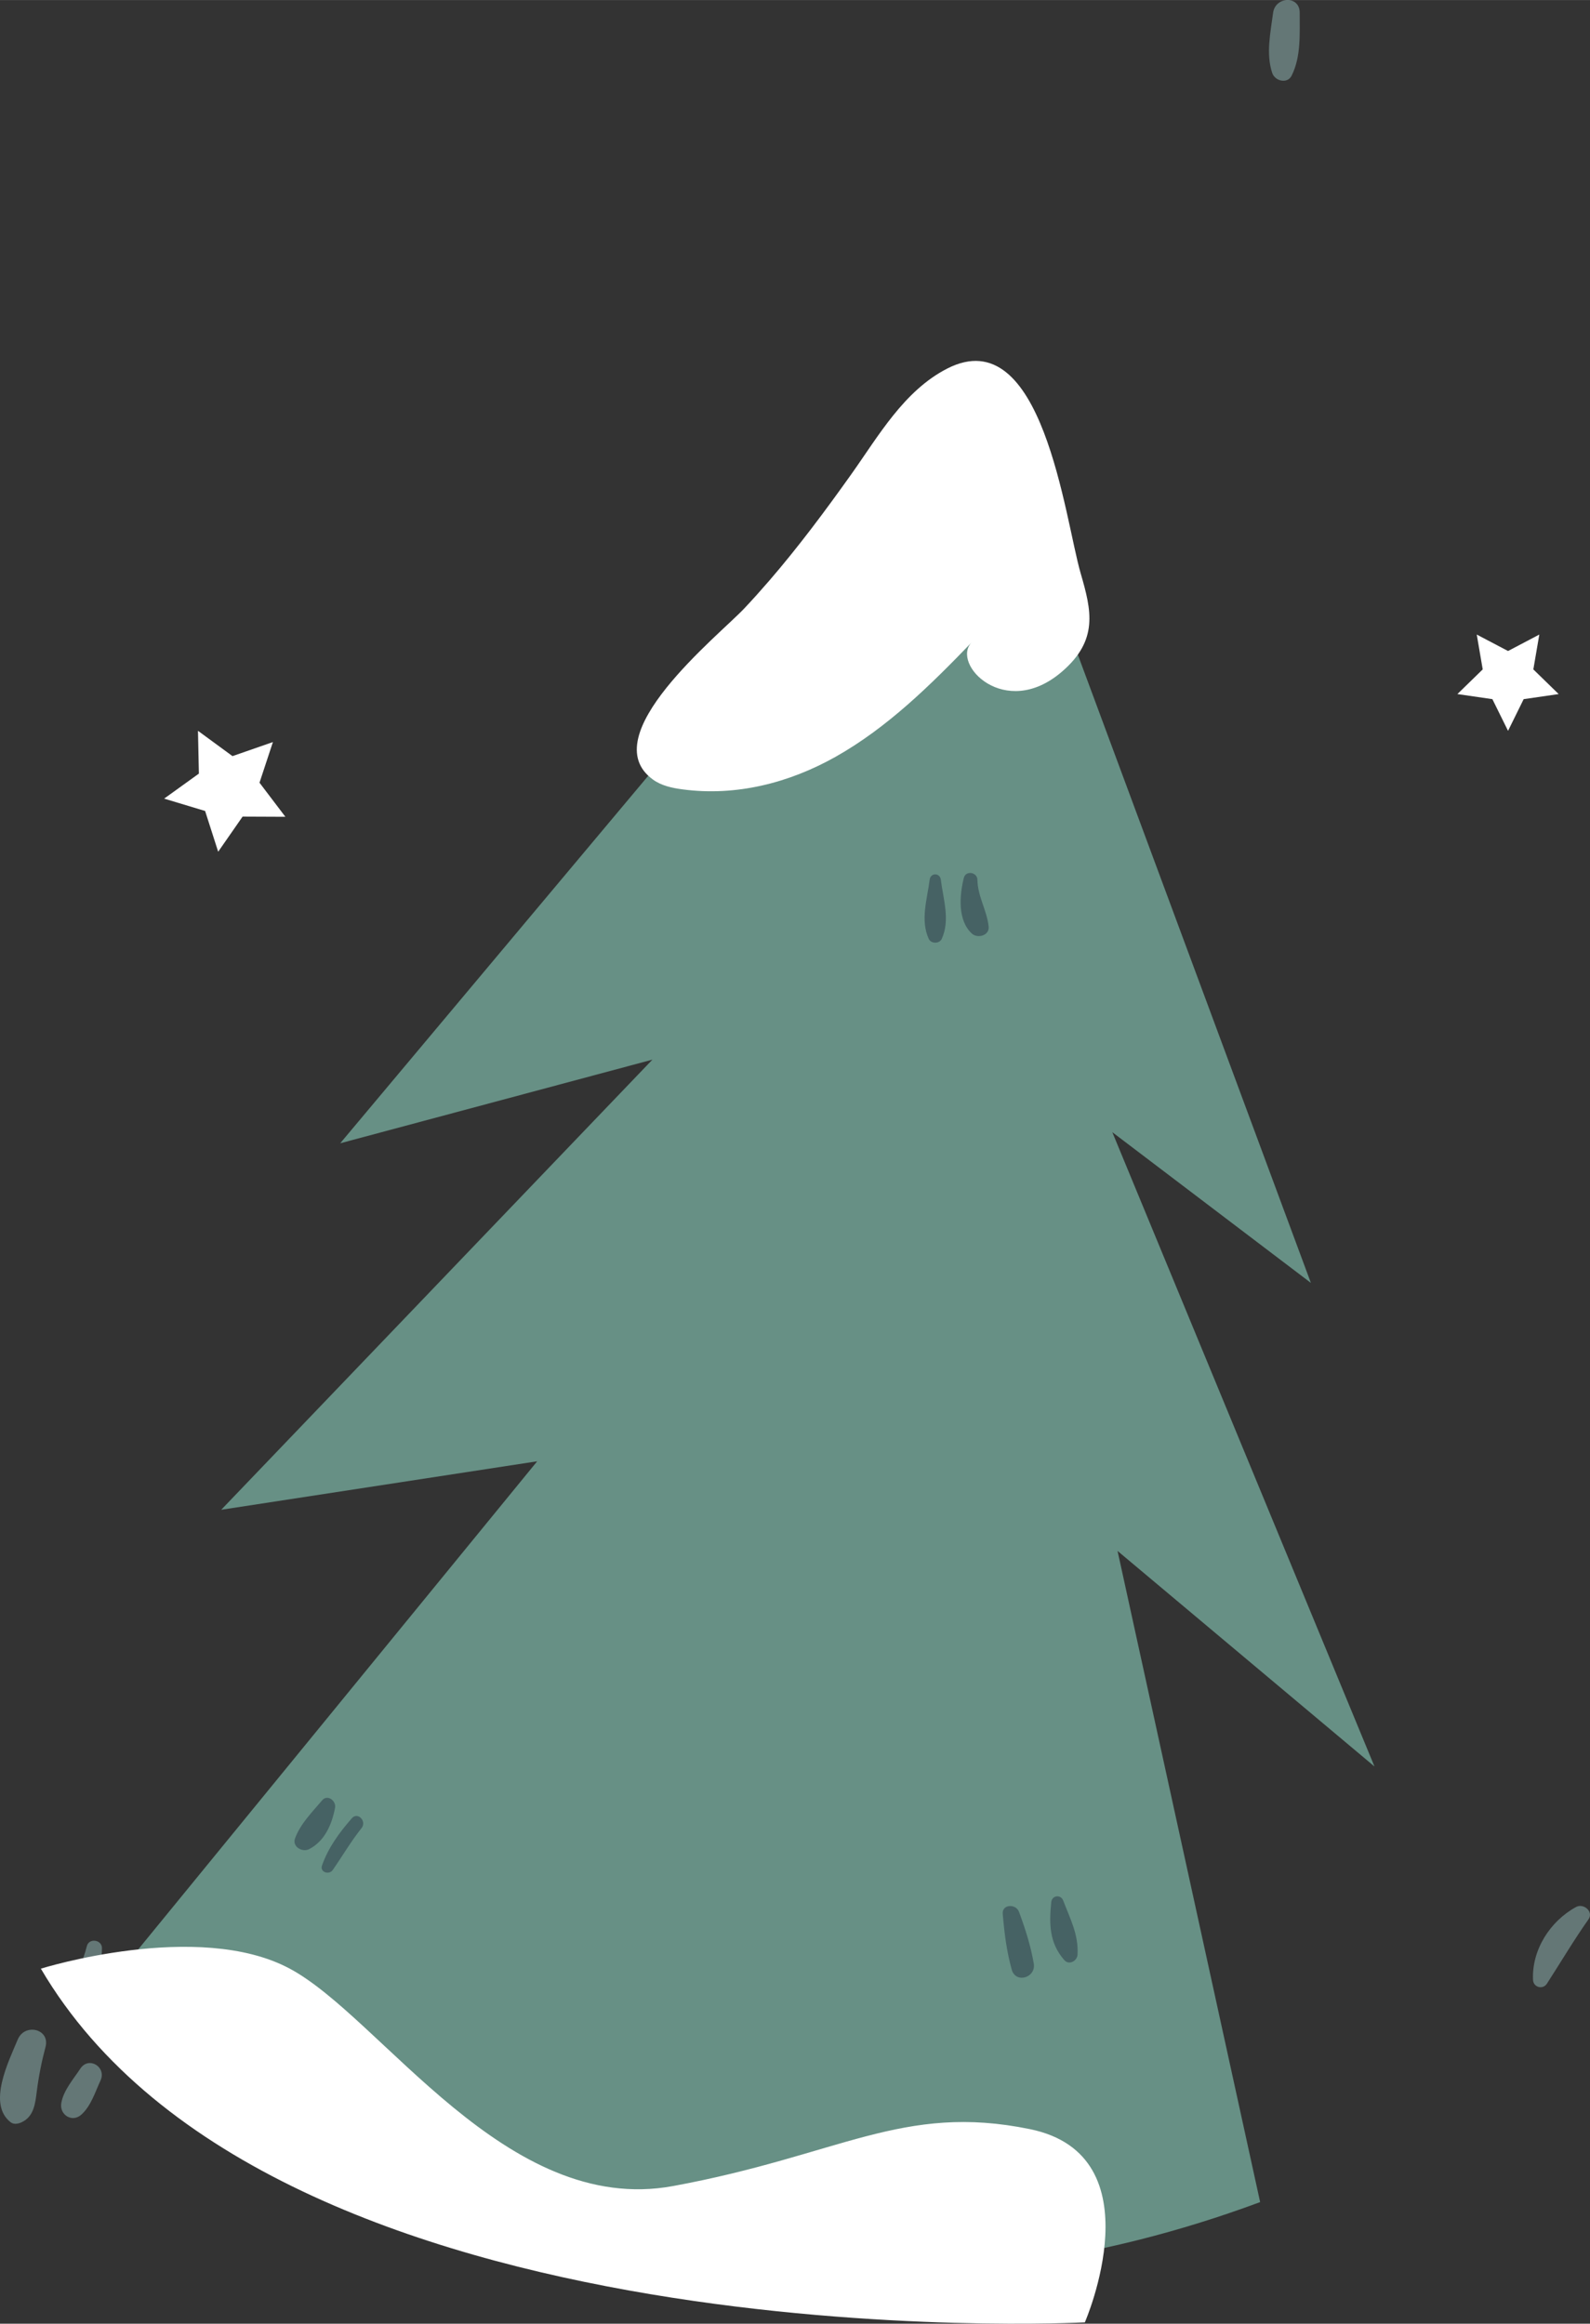
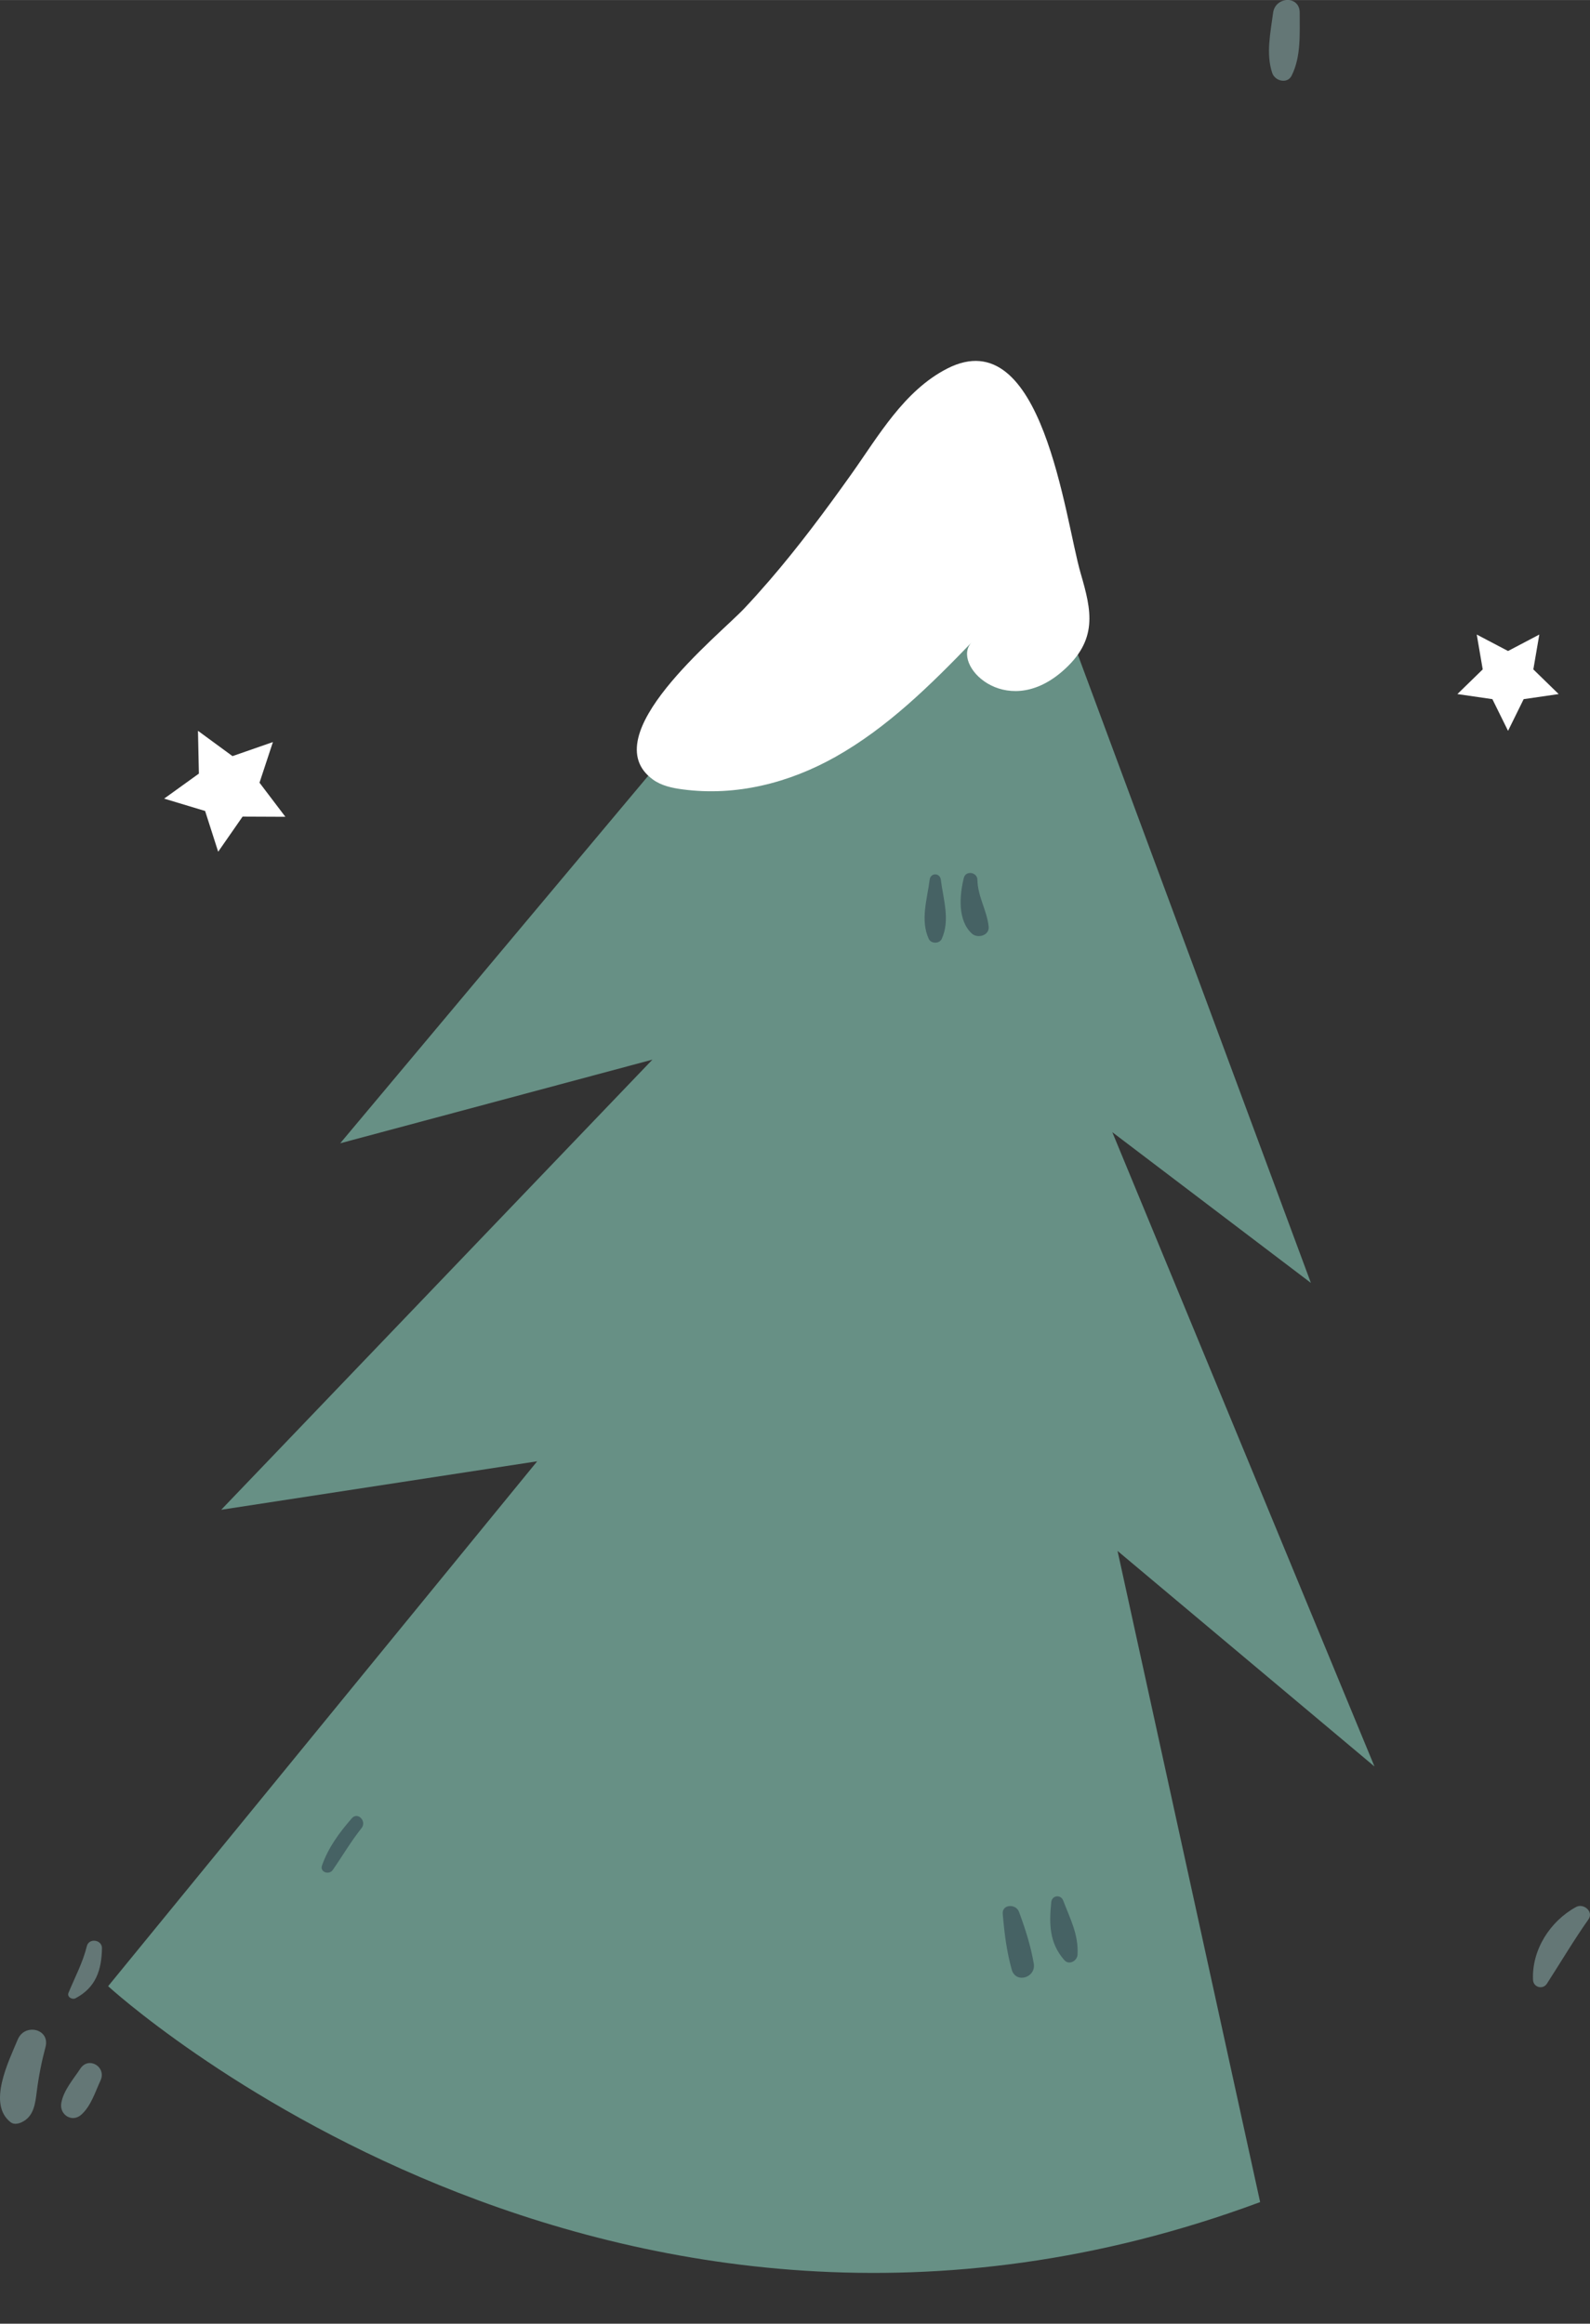
<svg xmlns="http://www.w3.org/2000/svg" xml:space="preserve" width="50.246mm" height="73.431mm" version="1.1" style="shape-rendering:geometricPrecision; text-rendering:geometricPrecision; image-rendering:optimizeQuality; fill-rule:evenodd; clip-rule:evenodd" viewBox="0 0 931.94 1361.94">
  <rect x="0" y="0" width="931.94" height="1361.94" fill="#333333" stroke="none" />
  <defs>
    <style type="text/css"> .fil3 {fill:#466264;fill-rule:nonzero} .fil2 {fill:#679085;fill-rule:nonzero} .fil1 {fill:white;fill-rule:nonzero} .fil0 {fill:#AAD8D6;fill-rule:nonzero;fill-opacity:0.412} </style>
  </defs>
  <g id="Слой_x0020_1">
    <g id="_105553257103712">
      <path class="fil0" d="M761.79 7.49c0.06,-10.34 -14.33,-9.63 -15.59,0 -1.5,11.48 -4.31,24.01 -0.51,35.3 1.58,4.7 8.87,6.6 11.4,1.49 5.59,-11.29 4.64,-24.51 4.7,-36.79z" />
      <path class="fil0" d="M10.4 1195.35c-5.29,12.81 -18.01,37.88 -4.1,48.56 1.83,1.4 4.42,0.86 6.3,0 7.31,-3.35 8.07,-11.08 8.97,-18.19 1.11,-8.77 2.81,-17.35 5.09,-25.89 2.87,-10.78 -12.22,-14.21 -16.24,-4.48z" />
      <path class="fil0" d="M47.06 1212.47c-4.1,6.24 -9.82,12.66 -11.13,20.12 -1.21,6.86 6.28,11.71 11.73,6.83 5.68,-5.09 8.09,-13.19 11.25,-20.02 3.67,-7.94 -6.93,-14.41 -11.85,-6.93z" />
      <path class="fil0" d="M50.89 1140.68c-2.25,9.34 -7.09,18.46 -10.75,27.33 -1,2.44 2.18,4.2 4.13,3.17 11.9,-6.27 15.27,-16.49 15.5,-29.3 0.09,-5.05 -7.67,-6.21 -8.88,-1.2z" />
      <path class="fil0" d="M923.78 1117.7c-15.26,8.3 -26.05,25.21 -25.23,42.74 0.2,4.36 5.76,5.89 8.14,2.2 8.12,-12.6 15.68,-25.36 24.35,-37.69 3.21,-4.58 -2.91,-9.62 -7.25,-7.26z" />
      <path class="fil0" d="M495 318.43c-7.76,6.9 -12.37,18.15 -17.95,26.9 -6.19,9.69 -12.69,19.18 -19.41,28.52 -3.08,4.28 3.9,9.7 7.34,5.67 7.38,-8.65 14.54,-17.46 21.46,-26.48 6.63,-8.65 15.7,-18.09 18.72,-28.68 1.74,-6.11 -5.78,-9.81 -10.17,-5.92z" />
      <path class="fil0" d="M532.4 313.79c-5.92,6.88 -11.46,13.72 -16.63,21.18 -2.49,3.6 3.29,8.15 6.13,4.73 5.78,-7 10.87,-14.19 15.89,-21.75 2.13,-3.21 -2.84,-7.13 -5.39,-4.16z" />
      <polygon class="fil1" points="883.9,428.35 874.73,409.77 854.22,406.79 869.06,392.33 865.56,371.91 883.9,381.55 902.23,371.91 898.73,392.33 913.57,406.79 893.06,409.77 " />
      <polygon class="fil1" points="127.88,499.2 120.22,475.31 96.21,468.07 116.57,453.41 116.04,428.33 136.27,443.16 159.96,434.92 152.1,458.74 167.27,478.72 142.19,478.61 " />
      <path class="fil2" d="M572.75 224.69l-373.35 445.39 182.99 -49.02 -252.73 263.82 185.2 -28.41 -251.48 307.65c0,0 292.52,268.75 675.22,126.54l-83.58 -381.66 150.6 126.35 -153.67 -371.78 116.4 88.34 -195.6 -527.23z" />
      <path class="fil1" d="M450.66 340.58c-4.7,5.44 -9.5,10.8 -14.44,16.04 -15,15.92 -88.87,74.74 -53.48,100.3 4.98,3.6 11.21,4.92 17.3,5.73 31.33,4.19 62.48,-3.74 89.78,-19.13 30.33,-17.1 55.49,-41.92 79.65,-66.99 -12.18,12.64 19.48,45.69 52.76,17.3 21.79,-18.59 17.51,-36.03 11.19,-57.75 -9.31,-31.99 -22.29,-148.81 -78.29,-120.04 -25.34,13.02 -40.22,39.49 -56.16,61.9 -15.29,21.49 -31.06,42.68 -48.3,62.64z" />
-       <path class="fil1" d="M23.95 1153.84c0,0 92.14,-28.79 145.89,0 53.75,28.79 126.7,145.45 224.59,127.43 97.9,-18.01 134.38,-48.73 209.24,-33.37 74.87,15.36 32.19,113.26 32.19,113.26 0,0 -475.62,24.96 -611.91,-207.32z" />
-       <path class="fil3" d="M551.44 515.61c-0.52,-4.2 -6.02,-4.21 -6.55,0 -1.44,11.5 -5.6,23.68 -0.49,34.74 1.32,2.86 6.22,2.86 7.54,0 5.11,-11.06 0.94,-23.22 -0.5,-34.74z" />
+       <path class="fil3" d="M551.44 515.61c-0.52,-4.2 -6.02,-4.21 -6.55,0 -1.44,11.5 -5.6,23.68 -0.49,34.74 1.32,2.86 6.22,2.86 7.54,0 5.11,-11.06 0.94,-23.22 -0.5,-34.74" />
      <path class="fil3" d="M572.88 515.62c-0.08,-4.48 -6.84,-5.62 -7.96,-1.08 -2.53,10.18 -3.74,24.83 4.7,32.62 3.33,3.07 10.4,1.22 9.85,-4.09 -0.99,-9.56 -6.4,-17.43 -6.59,-27.46z" />
      <path class="fil3" d="M597.23 1120.47c-1.75,-4.73 -10,-4.54 -9.5,1.29 0.97,11.32 2.23,21.61 5.25,32.59 2.32,8.47 14.39,4.8 12.93,-3.56 -1.85,-10.66 -4.94,-20.19 -8.68,-30.32z" />
      <path class="fil3" d="M623.19 1113.97c-1.45,-3.84 -6.65,-3.15 -7.04,0.96 -1.24,12.82 -1.17,23.85 7.7,33.93 2.75,3.13 7.52,0.45 7.72,-3.2 0.64,-11.87 -4.27,-20.88 -8.38,-31.69z" />
-       <path class="fil3" d="M188.83 1055.17c-5.89,6.96 -12.65,13.59 -15.89,22.28 -1.84,4.93 4.27,8.38 8.24,6.34 9.21,-4.71 13.36,-14.6 15.2,-24.22 0.77,-4.01 -4.38,-8.15 -7.56,-4.4z" />
      <path class="fil3" d="M206.2 1065.71c-7.35,8.46 -13.74,17.07 -17.48,27.71 -1.36,3.89 4.18,5.65 6.27,2.64 5.71,-8.18 10.7,-16.81 16.94,-24.62 3.19,-4 -2.26,-9.74 -5.73,-5.73z" />
    </g>
  </g>
</svg>